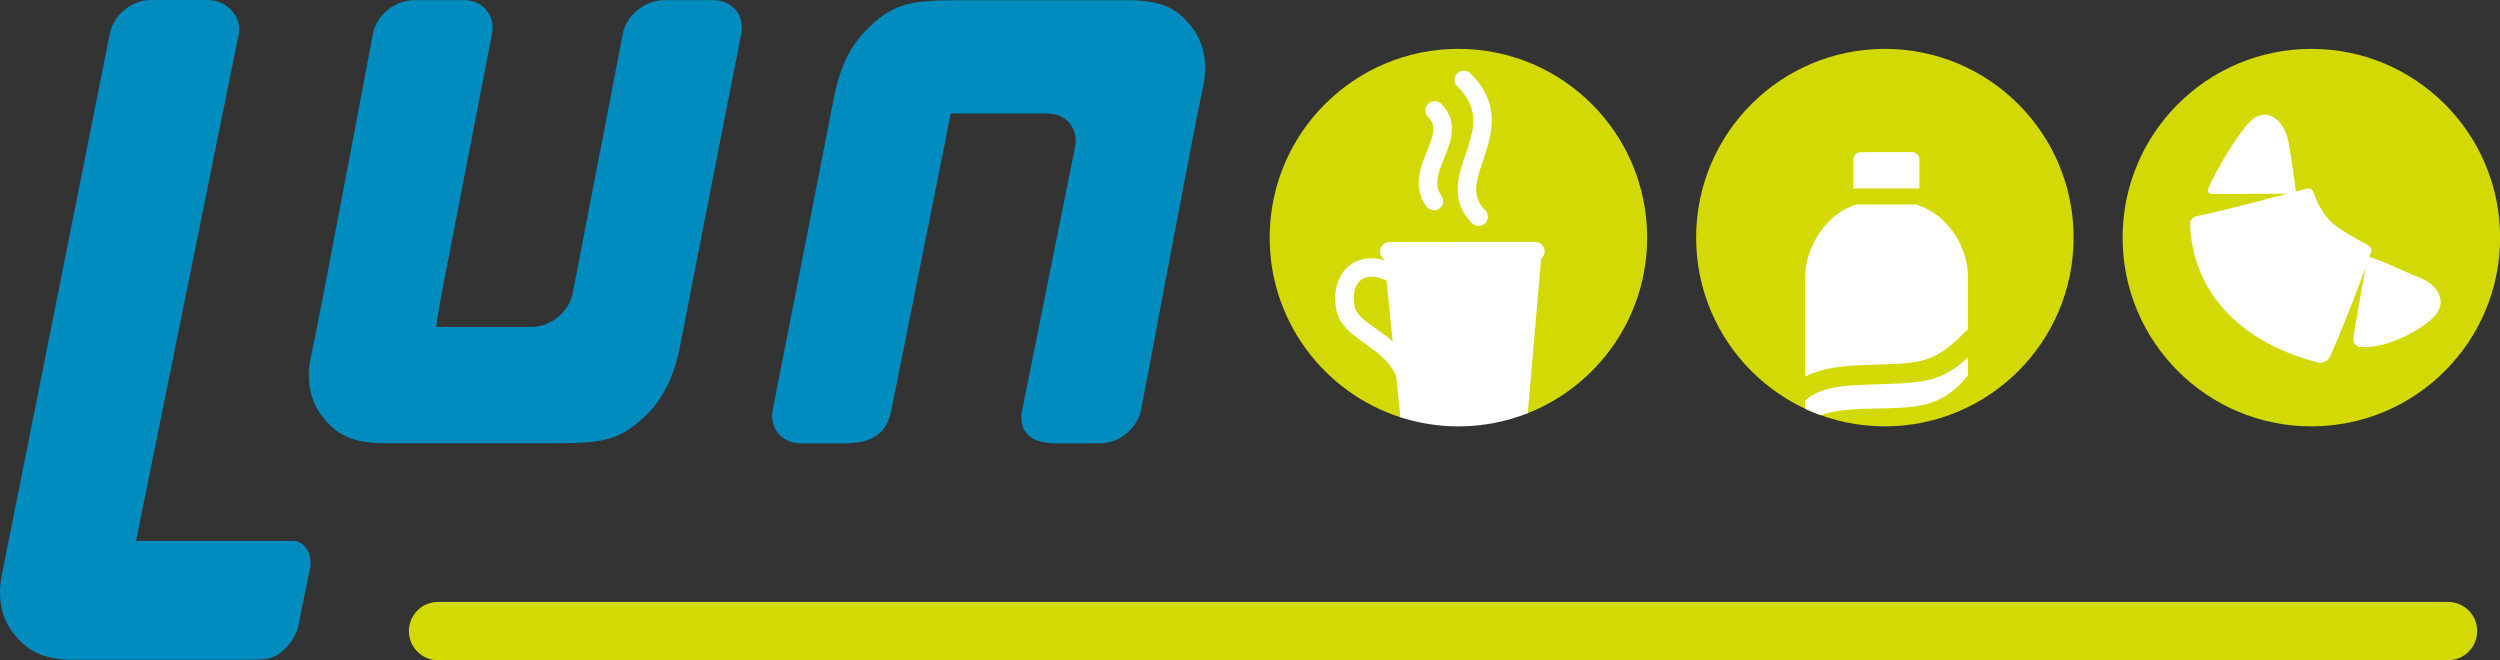
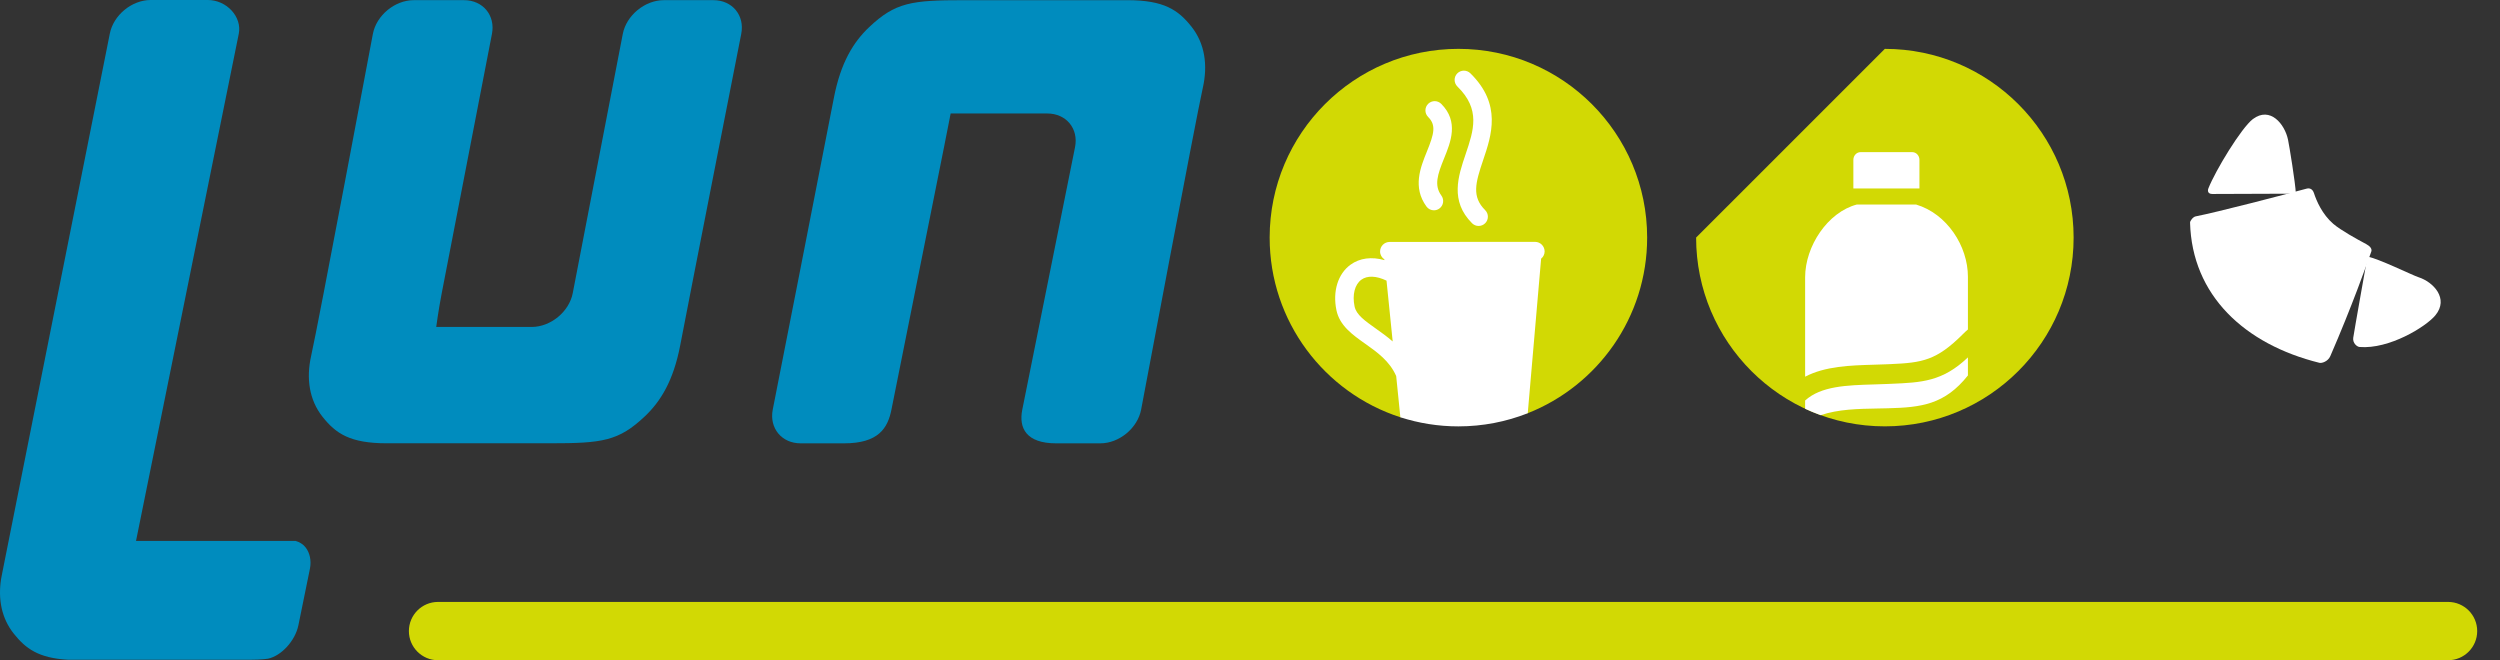
<svg xmlns="http://www.w3.org/2000/svg" xmlns:xlink="http://www.w3.org/1999/xlink" width="1929.6" height="509.59" version="1.1" viewBox="0 0 1929.6 509.59">
  <rect x="0" y="0" width="1929.6" height="509.59" fill="#333333" stroke="none" />
  <style type="text/css">.st0{fill:#E9E8E8;}
	.st1{fill:#C8D408;}
	.st2{fill:#FFFFFF;}
	.st3{fill:#908D8D;}
	.st4{fill:none;stroke:#C7C6C6;stroke-width:22.034;stroke-linecap:round;stroke-miterlimit:10;}
	.st5{fill:#008CBF;}
	.st6{fill:#2E8BB8;}
	.st7{fill:none;stroke:#D1D70B;stroke-width:20.149;stroke-linecap:round;stroke-miterlimit:10;}
	.st8{fill:#D1D70B;}
	.st9{fill:none;stroke:#FFFFFF;stroke-width:15.889;stroke-miterlimit:10;}
	.st10{fill:#F07305;stroke:#D1D70B;stroke-miterlimit:10;}
	.st11{fill:#D2E9FA;stroke:#D1D70B;stroke-miterlimit:10;}
	.st12{fill:#9F9F9F;stroke:#D1D70B;stroke-miterlimit:10;}
	.st13{fill:#D2D904;}
	.st14{fill:#008CBE;}
	.st15{clip-path:url(#SVGID_00000129207409857975903530000016717933302842462614_);fill:#D2D904;}
	.st16{clip-path:url(#SVGID_00000178911256267086371760000009552801777906568361_);fill:#D2D904;}
	.st17{clip-path:url(#SVGID_00000178911256267086371760000009552801777906568361_);fill:#FFFFFF;}
	.st18{clip-path:url(#SVGID_00000011024986338448495860000002623565517342505369_);fill:#D2D904;}
	.st19{clip-path:url(#SVGID_00000011024986338448495860000002623565517342505369_);fill:#FFFFFF;}
	.st20{clip-path:url(#SVGID_00000118399260865670482750000018016272870558126740_);fill:#D2D904;}
	.st21{clip-path:url(#SVGID_00000118399260865670482750000018016272870558126740_);fill:#FFFFFF;}
	.st22{display:none;}</style>
  <g id="Logo" transform="translate(-102.6 -88.13)">
    <path class="st14" d="m674.71 114.33c2.83-14.34-6.87-26.08-21.52-26.08h-38.19c-14.68 0-28.93 11.76-31.71 26.09l-38.62 200.06c-2.77 14.36-17.04 26.09-31.71 26.09h-73.66s1.63-12.57 4.25-26.09l38.75-200.06c2.78-14.34-6.94-26.09-21.6-26.09h-38.72c-14.67 0-28.88 11.77-31.59 26.12 0 0-42.09 223.88-47.65 248.52-3.83 17.04-1.62 33.8 8.82 46.95 10.2 12.87 21.17 20.44 49.44 20.44h126.4c39.99 0 52.69-1.63 72.99-20.87 11.83-11.21 21.92-27 27.23-54.79 6.87-36.01 47.09-240.29 47.09-240.29" />
    <path class="st14" d="m699.05 404.24c-2.82 14.33 6.88 26.08 21.53 26.08h33.49c26.61 0 33.73-11.73 36.59-26.05l40.56-202.5 5.13-26.05h74.58c14.65 0 24.3 11.71 21.42 26.05l-40.7 202.5c-2.89 14.32 3.1 26.05 26.13 26.05h34.05c14.65 0 28.86-11.77 31.56-26.13 0 0 42.11-223.87 47.64-248.52 3.83-17.02 1.64-33.8-8.8-46.96-10.22-12.87-21.16-20.44-49.46-20.44h-126.4c-39.99 0-52.69 1.64-72.98 20.88-11.84 11.21-21.91 27.02-27.22 54.79-6.9 36-47.12 240.3-47.12 240.3" />
    <path class="st13" d="m1992.1 597.72h-1551.4c-12.43 0-22.5-10.07-22.5-22.5s10.07-22.5 22.5-22.5h1551.4c12.43 0 22.5 10.07 22.5 22.5s-10.07 22.5-22.5 22.5z" />
    <path class="st14" d="m309.4 596.56c10.3-2.18 21.06-13.8 23.51-25.81l8.9-43.63c1.26-6.2-0.05-12.45-3.52-16.69-1.94-2.38-4.52-3.92-7.48-4.77h-123.23l79.31-391.43c2.63-13.07-9.32-26.1-23.98-26.1h-43.96c-14.66 0-28.9 11.77-31.62 26.11l-82.8 415.11-1.14 5.95c-2.32 15.24 0.37 29.99 9.77 41.81 9.23 11.65 19.14 18.95 41.89 20.24h140.59c8.77 0 13.7-0.77 13.76-0.79" />
    <path class="st13" d="m1183.4 410.18c-58.51-18.92-100.83-73.85-100.83-138.67 0-80.44 65.24-145.67 145.69-145.67 80.46 0 145.68 65.23 145.68 145.67 0 61.57-38.18 114.22-92.16 135.56" />
    <path class="st2" d="m1203.6 247.53c1.39 1.92 3.56 2.93 5.77 2.93 1.46 0 2.93-0.45 4.2-1.38 3.19-2.33 3.87-6.79 1.56-9.98-5.75-7.86-3.05-16.09 2.07-28.72 5.14-12.62 11.52-28.35-2.2-42.09-2.79-2.79-7.31-2.78-10.11 0-2.79 2.8-2.79 7.31 0 10.11 6.35 6.37 4.59 12.99-0.93 26.61-4.99 12.32-11.22 27.67-0.36 42.52" />
    <path class="st2" d="m1233.8 207.23c-5.73 16.88-12.2 36.02 5 53.21 1.4 1.39 3.22 2.09 5.05 2.09s3.67-0.7 5.06-2.09c2.8-2.79 2.8-7.33 0-10.1-10.43-10.41-7.55-20.89-1.59-38.53 6.52-19.22 14.61-43.15-9.84-67.12-2.82-2.75-7.35-2.69-10.12 0.12-2.75 2.81-2.7 7.33 0.12 10.1 18.05 17.67 12.6 33.73 6.32 52.32" />
    <defs>
-       <path id="SVGID_00000136404676013752394470000000081109454098939522_" d="m1411.7 271.51c0 80.46 65.22 145.7 145.69 145.7s145.72-65.24 145.72-145.7c0-80.43-65.25-145.67-145.72-145.67s-145.69 65.24-145.69 145.67" />
+       <path id="SVGID_00000136404676013752394470000000081109454098939522_" d="m1411.7 271.51c0 80.46 65.22 145.7 145.69 145.7s145.72-65.24 145.72-145.7c0-80.43-65.25-145.67-145.72-145.67" />
    </defs>
    <clipPath id="SVGID_00000113334227902520358950000005331727067465537152_">
      <use xlink:href="#SVGID_00000136404676013752394470000000081109454098939522_" />
    </clipPath>
    <path d="m1703.1 271.52c0 80.47-65.23 145.7-145.7 145.7-80.45 0-145.67-65.24-145.67-145.7 0-80.44 65.22-145.67 145.67-145.67 80.47 0 145.7 65.23 145.7 145.67" clip-path="url(#SVGID_00000113334227902520358950000005331727067465537152_)" fill="#d2d904" />
    <path d="m1584.1 233.58v-22.08c0-3.3-2.5-5.95-5.58-5.95h-39.85c-3.08 0-5.57 2.66-5.57 5.95v22.08z" clip-path="url(#SVGID_00000113334227902520358950000005331727067465537152_)" fill="#fff" />
-     <path class="st13" d="m1886.6 417.22c-80.46 0-145.7-65.24-145.7-145.7 0-80.44 65.24-145.67 145.7-145.67s145.68 65.23 145.68 145.67c0 80.46-65.22 145.7-145.68 145.7" />
    <path class="st2" d="m1929.9 286.23c7.78 1.11 35.09 14.54 39.38 15.86 11.43 3.65 23.73 16.49 13.03 29.43-7.32 8.86-35.67 26.3-58.5 24.43-2.04-0.17-5.42-3.02-4.9-7.05 0.53-4.03 10.99-62.67 10.99-62.67" />
    <path class="st2" d="m1888.6 237.18c1.94 5.95 6.34 16.33 14.93 23.73 5.61 4.83 18.31 11.87 25.42 15.63 3.02 1.61 4.65 3.72 3.91 5.77-3.54 9.88-14.87 42.16-31.64 80.71-1.8 4.13-6.52 5.61-8.39 5.15-57.79-14.32-98.38-52.15-99.85-108.21-0.04-1.36 2.3-4.43 4.27-4.81 16.91-3.29 69.94-17.13 85.63-21.4 2.76-0.75 4.78 0.58 5.72 3.43" />
    <path class="st2" d="m1868.6 196.01c0.98 4.68 5.69 33.42 6.04 41.6 0 0-60.8 0.25-64.42 0.24-3.63 0.01-3.8-2.52-3.09-4.33 5.44-13.8 25.42-46.7 34.33-53.48 13.31-10.03 24.64 3.82 27.14 15.97" />
    <path class="st2" d="m1515.4 411.07c0.12 0.04 0.25 0.08 0.37 0.11-0.12-0.04-0.24-0.08-0.37-0.11z" />
    <path class="st2" d="m1551.9 403.42c2.67-0.05 5.34-0.1 7.99-0.17 25.57-0.66 43.73-2.8 61.63-25.33v-13.95c-19.58 18.71-35.87 19.41-59.18 20.39l-2.98 0.13c-3.43 0.15-6.94 0.26-10.34 0.36-20.95 0.62-40.85 1.22-53.15 12.42v6.37c3.91 1.82 7.92 3.47 12.01 4.95 13.41-4.62 28.87-4.9 44.02-5.17z" />
    <path class="st2" d="m1512 410c0.16 0.05 0.33 0.11 0.49 0.16-0.16-0.05-0.33-0.11-0.49-0.16z" />
    <polygon class="st2" points="" />
    <path class="st2" d="m1508.8 408.89c0.14 0.05 0.27 0.1 0.41 0.14-0.13-0.04-0.27-0.09-0.41-0.14z" />
    <path class="st2" d="m1558.7 369.3 3.01-0.13c24.68-1.04 35.66-2.87 55.93-23.14 1.58-1.58 2.85-2.75 3.88-3.6v-40.22l-0.01-0.43h0.01c0-23.8-16.22-48.68-39.96-55.77h-45.85c-22.37 5.93-39.84 32.06-39.84 56.19v76.68c15.5-8.14 34.95-8.72 52.7-9.24 3.35-0.09 6.8-0.19 10.13-0.34z" />
    <path class="st2" d="m1294.8 282.19c-0.01-4.07-3.31-7.38-7.4-7.38h-3.79l-52.22 0.03-56.21 0.03c-4.08 0-7.38 3.31-7.38 7.38 0.01 2.55 1.32 4.75 3.3 6.07l0.06 0.59c-9.88-2.8-19.07-1.64-26.23 3.57-9.69 7.06-13.84 20.5-10.82 35.09 2.46 11.9 12.46 18.98 22.14 25.83 9.35 6.62 18.94 13.45 23.98 24.98l3.22 31.82c14.11 4.55 29.16 7.03 44.78 7.03 18.91 0 36.98-3.6 53.55-10.16l10.32-119.28c1.63-1.34 2.7-3.33 2.7-5.6zm-130.29 59.54c-8.43-5.97-15.08-10.68-16.4-17.07-1.87-9.02 0.14-16.93 5.24-20.64 4.59-3.34 11.56-3.05 19.42 0.72l4.76 46.94c-4.34-3.8-8.86-7-13.02-9.95z" />
  </g>
</svg>